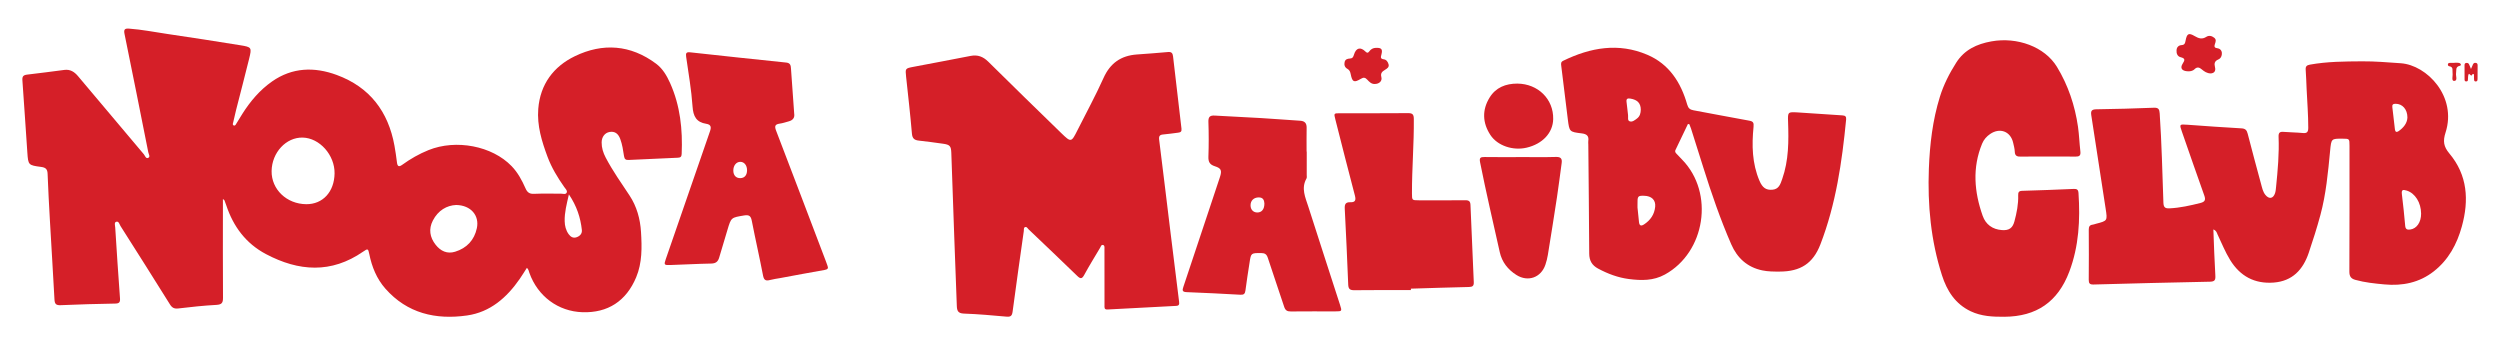
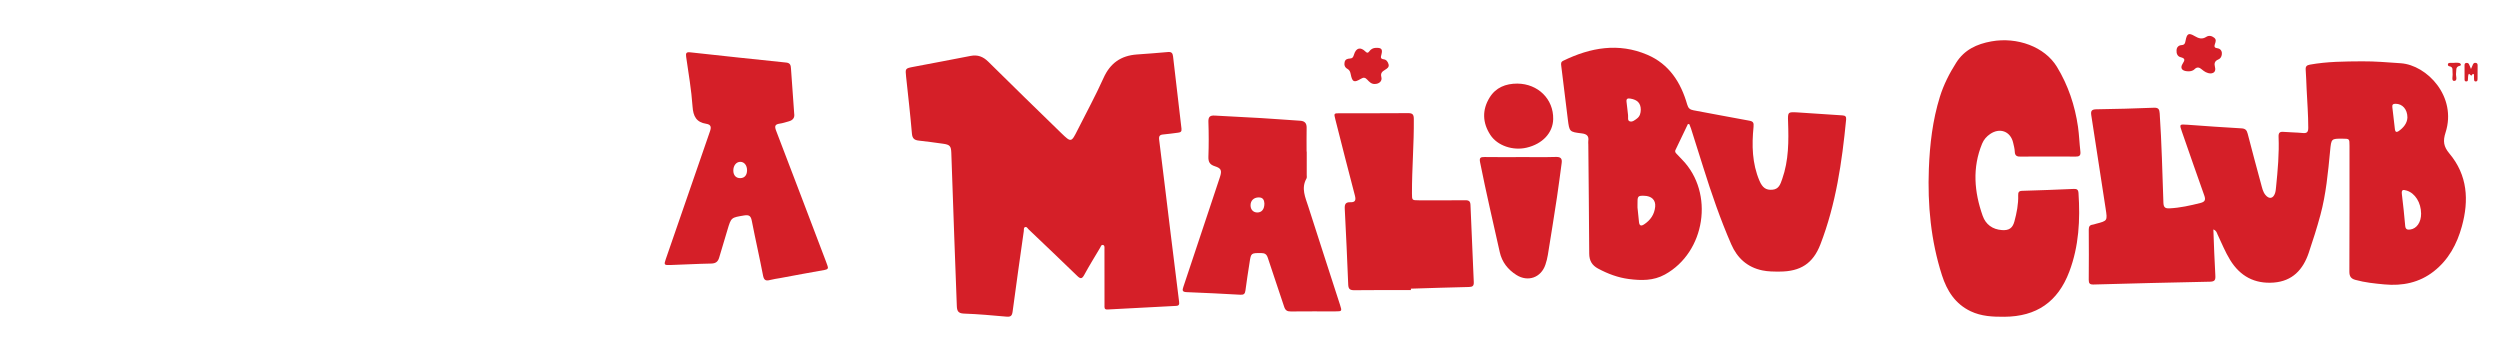
<svg xmlns="http://www.w3.org/2000/svg" version="1.1" id="Layer_1" x="0px" y="0px" width="333px" height="46px" viewBox="0 0 333 46" enable-background="new 0 0 333 46" xml:space="preserve">
  <g>
-     <path fill-rule="evenodd" clip-rule="evenodd" fill="#D51F28" d="M70.184,35.674c-0.324,0.502-0.623,0.994-0.951,1.469   c-1.733,2.502-3.935,4.438-7.025,4.878c-4.164,0.594-7.96-0.271-10.875-3.575c-1.156-1.311-1.8-2.897-2.145-4.609   c-0.149-0.738-0.193-0.751-0.822-0.316c-4.245,2.936-8.568,2.637-12.943,0.322c-2.678-1.418-4.337-3.664-5.282-6.49   c-0.074-0.223-0.156-0.443-0.24-0.662c-0.014-0.035-0.062-0.059-0.208-0.188c0,0.388,0,0.677,0,0.967   c-0.001,4.063-0.017,8.126,0.012,12.19c0.005,0.69-0.177,0.914-0.893,0.952c-1.686,0.091-3.368,0.271-5.045,0.472   c-0.552,0.067-0.846-0.084-1.136-0.55c-2.173-3.485-4.371-6.954-6.575-10.421c-0.147-0.23-0.225-0.697-0.592-0.569   c-0.27,0.093-0.132,0.502-0.115,0.768c0.201,3.14,0.399,6.279,0.635,9.416c0.041,0.544-0.112,0.696-0.633,0.707   c-2.418,0.048-4.837,0.101-7.253,0.214c-0.633,0.029-0.809-0.16-0.841-0.758c-0.186-3.492-0.407-6.984-0.605-10.477   c-0.118-2.086-0.233-4.174-0.31-6.262c-0.022-0.61-0.247-0.839-0.856-0.918c-1.713-0.223-1.725-0.251-1.842-1.913   c-0.227-3.209-0.422-6.419-0.66-9.626c-0.039-0.528,0.142-0.701,0.631-0.757C5.269,9.745,6.921,9.53,8.573,9.313   c0.79-0.104,1.343,0.263,1.824,0.836c2.914,3.469,5.831,6.935,8.758,10.393c0.165,0.195,0.272,0.634,0.588,0.486   c0.312-0.145,0.055-0.506,0.005-0.76c-1.044-5.247-2.087-10.494-3.16-15.735c-0.121-0.588,0.007-0.763,0.589-0.722   c1.712,0.122,3.394,0.458,5.086,0.708c3.25,0.481,6.497,0.978,9.738,1.506c1.529,0.249,1.55,0.294,1.183,1.797   c-0.557,2.279-1.159,4.548-1.737,6.822c-0.138,0.546-0.263,1.095-0.384,1.644c-0.032,0.147-0.139,0.351,0.079,0.425   c0.203,0.07,0.271-0.145,0.354-0.274c0.265-0.415,0.512-0.842,0.775-1.259c1.064-1.682,2.331-3.187,3.972-4.333   c2.699-1.884,5.631-1.957,8.605-0.864c4.398,1.615,6.872,4.873,7.696,9.436c0.134,0.738,0.239,1.482,0.332,2.229   c0.068,0.547,0.275,0.611,0.709,0.297c1.087-0.787,2.244-1.447,3.495-1.952c3.667-1.478,8.472-0.556,11.066,2.137   c0.831,0.86,1.381,1.894,1.856,2.969c0.227,0.514,0.515,0.746,1.114,0.719c1.195-0.055,2.395-0.01,3.593-0.023   c0.265-0.002,0.635,0.15,0.772-0.131c0.126-0.258-0.161-0.521-0.313-0.737c-0.895-1.272-1.7-2.592-2.243-4.055   c-0.762-2.055-1.406-4.133-1.229-6.373c0.259-3.289,2.046-5.644,4.871-7.011c3.708-1.794,7.417-1.544,10.814,0.99   c0.887,0.662,1.43,1.591,1.879,2.593c1.35,3.012,1.679,6.182,1.538,9.435c-0.016,0.354-0.138,0.488-0.499,0.502   c-2.182,0.088-4.363,0.188-6.544,0.297c-0.395,0.02-0.571-0.08-0.637-0.514c-0.115-0.764-0.227-1.535-0.497-2.266   c-0.281-0.762-0.751-1.066-1.435-0.945c-0.624,0.111-1.043,0.663-1.049,1.386c-0.006,0.721,0.203,1.379,0.537,2.018   c0.926,1.772,2.083,3.396,3.182,5.059c0.964,1.458,1.418,3.118,1.525,4.851c0.125,2.045,0.167,4.101-0.644,6.041   c-1.329,3.18-3.79,4.762-7.151,4.652c-3.238-0.104-5.962-2.122-7.073-5.242C70.436,36.133,70.417,35.893,70.184,35.674z    M44.565,23.098c0.034-2.446-1.989-4.719-4.246-4.773c-2.211-0.052-4.106,1.989-4.141,4.46c-0.034,2.436,2.002,4.387,4.606,4.413   C42.993,27.221,44.531,25.552,44.565,23.098z M60.755,27.305c-1.224,0.048-2.4,0.709-3.102,2.078   c-0.578,1.129-0.407,2.227,0.373,3.217c0.665,0.844,1.526,1.257,2.594,0.93c1.56-0.479,2.559-1.551,2.898-3.137   C63.876,28.717,62.728,27.331,60.755,27.305z M75.778,25.893c-0.298,1.305-0.592,2.407-0.563,3.568   c0.016,0.629,0.157,1.207,0.523,1.721c0.269,0.377,0.62,0.586,1.091,0.41c0.437-0.163,0.727-0.486,0.675-0.963   C77.324,28.979,76.819,27.441,75.778,25.893z" />
    <path fill-rule="evenodd" clip-rule="evenodd" fill="#D51F28" d="M294.82,30.56c0.085,2.104,0.14,4.119,0.264,6.13   c0.038,0.609-0.075,0.82-0.727,0.833c-5.165,0.101-10.329,0.231-15.493,0.374c-0.505,0.015-0.647-0.143-0.644-0.627   c0.02-2.23,0.02-4.463,0.003-6.693c-0.003-0.41,0.14-0.611,0.54-0.656c0.138-0.016,0.27-0.076,0.406-0.111   c1.555-0.4,1.552-0.4,1.305-2.002c-0.638-4.15-1.267-8.302-1.915-12.45c-0.088-0.565,0.034-0.792,0.666-0.8   c2.559-0.036,5.118-0.106,7.675-0.208c0.619-0.025,0.734,0.217,0.771,0.762c0.265,3.96,0.356,7.927,0.495,11.891   c0.022,0.66,0.27,0.777,0.842,0.748c1.392-0.072,2.737-0.373,4.082-0.713c0.604-0.152,0.733-0.402,0.524-0.988   c-1.012-2.828-1.99-5.667-2.979-8.501c-0.355-1.017-0.355-1.011,0.749-0.933c2.388,0.169,4.774,0.352,7.165,0.479   c0.535,0.028,0.718,0.236,0.841,0.709c0.579,2.25,1.183,4.492,1.792,6.735c0.135,0.494,0.235,1.014,0.574,1.426   c0.492,0.598,1.038,0.498,1.282-0.242c0.087-0.264,0.106-0.553,0.135-0.833c0.224-2.221,0.426-4.443,0.333-6.677   c-0.023-0.56,0.179-0.691,0.688-0.648c0.842,0.071,1.69,0.068,2.53,0.151c0.561,0.056,0.735-0.126,0.736-0.689   c0.001-1.74-0.138-3.471-0.22-5.207c-0.04-0.844-0.06-1.689-0.122-2.531c-0.033-0.444,0.131-0.604,0.565-0.682   c2.3-0.415,4.627-0.423,6.948-0.44c1.713-0.012,3.423,0.138,5.134,0.254c3.515,0.239,7.531,4.448,5.98,9.24   c-0.364,1.127-0.265,1.86,0.517,2.79c2.415,2.875,2.621,6.212,1.656,9.706c-0.651,2.363-1.773,4.445-3.735,5.983   c-1.934,1.517-4.182,1.966-6.572,1.743c-1.304-0.121-2.613-0.252-3.887-0.609c-0.581-0.162-0.792-0.473-0.789-1.104   c0.026-5.59,0.017-11.179,0.017-16.769c0-0.926-0.004-0.926-0.932-0.931c-1.496-0.009-1.493-0.008-1.65,1.617   c-0.277,2.873-0.539,5.753-1.293,8.549c-0.458,1.696-0.991,3.374-1.555,5.039c-0.759,2.241-2.169,3.775-4.679,3.962   c-2.539,0.189-4.458-0.853-5.787-3.005c-0.668-1.081-1.134-2.265-1.68-3.407C295.273,31.002,295.235,30.725,294.82,30.56z    M322.491,28.459c-0.006-1.477-0.806-2.727-1.913-3.072c-0.519-0.162-0.726-0.121-0.646,0.5c0.177,1.396,0.314,2.797,0.441,4.199   c0.041,0.454,0.267,0.541,0.659,0.489C321.902,30.461,322.496,29.611,322.491,28.459z M320.668,15.648   c-0.002-1.104-0.679-1.825-1.57-1.824c-0.326,0-0.482,0.097-0.44,0.443c0.119,0.994,0.228,1.99,0.347,2.984   c0.038,0.314,0.21,0.409,0.479,0.224C320.168,17.004,320.64,16.399,320.668,15.648z" />
    <path fill-rule="evenodd" clip-rule="evenodd" fill="#D51F28" d="M147.117,36.924c0-1.244,0.002-2.488-0.003-3.732   c-0.001-0.203,0.06-0.49-0.18-0.557c-0.254-0.068-0.313,0.224-0.416,0.398c-0.704,1.191-1.438,2.367-2.097,3.584   c-0.309,0.572-0.521,0.536-0.944,0.125c-2.139-2.074-4.299-4.127-6.458-6.182c-0.141-0.133-0.256-0.407-0.502-0.298   c-0.185,0.083-0.121,0.336-0.146,0.513c-0.505,3.576-1.017,7.154-1.491,10.734c-0.072,0.544-0.247,0.717-0.793,0.67   c-1.894-0.166-3.789-0.345-5.687-0.408c-0.829-0.027-0.932-0.416-0.953-1.072c-0.099-3.026-0.227-6.051-0.336-9.077   c-0.136-3.753-0.262-7.508-0.395-11.262c-0.032-0.908-0.196-1.092-1.103-1.216c-1.069-0.146-2.137-0.298-3.209-0.413   c-0.593-0.064-0.877-0.264-0.935-0.938c-0.214-2.524-0.506-5.041-0.774-7.56c-0.119-1.12-0.125-1.12,0.99-1.333   c2.535-0.482,5.071-0.954,7.602-1.452c0.943-0.186,1.669,0.096,2.348,0.766c3.222,3.183,6.461,6.349,9.712,9.501   c1.332,1.292,1.352,1.268,2.189-0.4c1.158-2.306,2.4-4.574,3.455-6.926c0.888-1.982,2.327-2.98,4.439-3.132   c1.38-0.1,2.761-0.197,4.14-0.325c0.458-0.043,0.631,0.134,0.68,0.563c0.368,3.216,0.739,6.431,1.125,9.644   c0.047,0.387-0.112,0.497-0.447,0.534c-0.653,0.072-1.302,0.189-1.956,0.236c-0.482,0.035-0.636,0.201-0.572,0.705   c0.519,4.12,1.011,8.243,1.515,12.365c0.375,3.072,0.751,6.145,1.142,9.215c0.044,0.35-0.005,0.531-0.398,0.551   c-3.047,0.152-6.094,0.313-9.141,0.48c-0.467,0.025-0.397-0.297-0.398-0.564C147.113,39.414,147.117,38.169,147.117,36.924z" />
    <path fill-rule="evenodd" clip-rule="evenodd" fill="#D51F28" d="M224.833,16.514c-0.553,1.154-1.105,2.309-1.659,3.462   c-0.118,0.245,0.03,0.395,0.183,0.55c0.246,0.252,0.484,0.512,0.729,0.766c4.282,4.419,3.078,12.299-2.318,15.272   c-1.533,0.846-3.157,0.814-4.8,0.602c-1.457-0.188-2.814-0.699-4.11-1.395c-0.813-0.436-1.168-1.067-1.174-1.988   c-0.025-4.837-0.078-9.674-0.121-14.512c-0.002-0.164-0.027-0.332-0.003-0.492c0.106-0.701-0.238-0.937-0.892-1.015   c-1.613-0.195-1.625-0.217-1.831-1.835c-0.305-2.397-0.585-4.797-0.884-7.195c-0.035-0.277-0.045-0.488,0.261-0.638   c3.63-1.768,7.365-2.438,11.205-0.802c2.915,1.242,4.474,3.688,5.316,6.634c0.142,0.496,0.375,0.679,0.843,0.764   c2.468,0.45,4.93,0.938,7.4,1.377c0.534,0.095,0.65,0.257,0.594,0.823c-0.243,2.447-0.197,4.88,0.792,7.195   c0.401,0.938,0.888,1.247,1.696,1.187c0.889-0.066,1.087-0.74,1.329-1.425c0.877-2.493,0.872-5.068,0.781-7.658   c-0.045-1.27-0.017-1.292,1.254-1.218c1.991,0.117,3.98,0.277,5.972,0.395c0.394,0.023,0.546,0.151,0.508,0.547   c-0.549,5.665-1.361,11.28-3.424,16.629c-0.987,2.561-2.664,3.625-5.431,3.631c-0.776,0.002-1.551,0.002-2.313-0.158   c-1.998-0.418-3.339-1.648-4.136-3.477c-1.454-3.337-2.636-6.775-3.725-10.246c-0.541-1.723-1.085-3.444-1.631-5.166   c-0.063-0.198-0.147-0.389-0.223-0.583C224.959,16.535,224.896,16.524,224.833,16.514z M218.115,27.641   c0.052,0.5,0.129,1.2,0.195,1.9c0.044,0.48,0.233,0.639,0.675,0.35c0.856-0.559,1.384-1.33,1.486-2.353   c0.089-0.897-0.483-1.443-1.48-1.462c-0.855-0.018-0.893,0.035-0.876,1.222C218.116,27.345,218.115,27.392,218.115,27.641z    M218.553,14.599c-0.012-0.854-0.445-1.307-1.377-1.466c-0.384-0.066-0.583,0.015-0.52,0.46c0.082,0.576,0.124,1.159,0.2,1.736   c0.038,0.288-0.1,0.708,0.203,0.826c0.361,0.141,0.703-0.154,0.998-0.376C218.443,15.486,218.545,15.059,218.553,14.599z" />
    <path fill-rule="evenodd" clip-rule="evenodd" fill="#D51F28" d="M272.784,20.854c-1.198,0-2.396-0.018-3.593,0.009   c-0.499,0.011-0.806-0.08-0.824-0.665c-0.013-0.395-0.127-0.786-0.213-1.174c-0.338-1.521-1.761-2.066-3.067-1.176   c-0.476,0.324-0.848,0.749-1.068,1.282c-1.328,3.217-1.051,6.438,0.076,9.625c0.408,1.152,1.316,1.805,2.568,1.893   c0.934,0.065,1.415-0.254,1.659-1.16c0.305-1.135,0.536-2.289,0.501-3.473c-0.012-0.402,0.081-0.585,0.535-0.598   c2.277-0.063,4.553-0.153,6.83-0.251c0.416-0.018,0.635,0.048,0.668,0.544c0.237,3.568,0.058,7.084-1.225,10.474   c-1.522,4.026-4.364,5.983-8.658,6.009c-1.539,0.01-3.049-0.055-4.473-0.73c-2.063-0.982-3.164-2.721-3.833-4.807   c-1.48-4.617-1.924-9.364-1.742-14.183c0.123-3.244,0.499-6.459,1.466-9.575c0.503-1.623,1.272-3.128,2.182-4.56   c1.086-1.708,2.736-2.476,4.667-2.825c3.453-0.625,7.119,0.718,8.744,3.389c1.491,2.451,2.396,5.143,2.805,7.985   c0.156,1.09,0.189,2.197,0.318,3.292c0.065,0.55-0.15,0.69-0.658,0.68C275.227,20.837,274.004,20.853,272.784,20.854z" />
    <path fill-rule="evenodd" clip-rule="evenodd" fill="#D51F28" d="M105.786,15.122c0.095,0.57-0.183,0.893-0.707,1.038   c-0.407,0.112-0.811,0.252-1.226,0.309c-0.65,0.09-0.694,0.365-0.475,0.937c2.228,5.802,4.43,11.612,6.639,17.421   c0.067,0.176,0.12,0.355,0.192,0.529c0.153,0.367,0.065,0.526-0.358,0.6c-1.987,0.344-3.969,0.722-5.953,1.088   c-0.438,0.08-0.884,0.133-1.313,0.248c-0.545,0.146-0.822,0.066-0.946-0.582c-0.464-2.418-1.016-4.818-1.487-7.235   c-0.126-0.649-0.298-0.903-1.04-0.777c-1.709,0.29-1.716,0.242-2.208,1.896c-0.368,1.236-0.749,2.47-1.108,3.708   c-0.158,0.545-0.453,0.791-1.058,0.803c-1.831,0.033-3.66,0.14-5.49,0.197c-0.792,0.025-0.823-0.044-0.571-0.773   c1.96-5.676,3.913-11.355,5.888-17.028c0.195-0.559,0.151-0.91-0.482-1.008c-1.331-0.208-1.746-0.993-1.837-2.31   c-0.152-2.219-0.538-4.422-0.853-6.628c-0.068-0.473,0.028-0.643,0.527-0.588c4.268,0.466,8.536,0.93,12.806,1.366   c0.581,0.06,0.604,0.424,0.633,0.823C105.508,11.142,105.645,13.132,105.786,15.122z M99.507,22.687   c0.004-0.656-0.369-1.129-0.893-1.131c-0.546-0.002-0.948,0.506-0.936,1.183c0.011,0.626,0.369,1.002,0.941,0.988   C99.178,23.713,99.503,23.332,99.507,22.687z" />
    <path fill-rule="evenodd" clip-rule="evenodd" fill="#D51F28" d="M174.058,20.194c0,1.033,0.001,2.066-0.002,3.099   c0,0.164,0.039,0.359-0.034,0.486c-0.738,1.301-0.148,2.516,0.24,3.729c1.399,4.377,2.825,8.746,4.236,13.119   c0.268,0.833,0.258,0.846-0.64,0.849c-1.972,0.006-3.944-0.015-5.916,0.01c-0.501,0.006-0.739-0.147-0.898-0.644   c-0.7-2.164-1.466-4.307-2.162-6.473c-0.16-0.496-0.391-0.66-0.893-0.662c-1.357-0.002-1.355-0.021-1.551,1.293   c-0.183,1.23-0.394,2.456-0.544,3.689c-0.056,0.457-0.231,0.596-0.672,0.57c-2.39-0.13-4.78-0.259-7.172-0.346   c-0.612-0.023-0.567-0.279-0.425-0.704c1.175-3.513,2.343-7.028,3.514-10.542c0.452-1.357,0.911-2.713,1.354-4.072   c0.287-0.881,0.184-1.179-0.672-1.45c-0.683-0.217-0.885-0.578-0.86-1.277c0.055-1.547,0.053-3.099-0.001-4.646   c-0.023-0.679,0.232-0.862,0.844-0.827c2.061,0.12,4.124,0.21,6.185,0.333c1.732,0.104,3.463,0.245,5.195,0.354   c0.611,0.039,0.873,0.33,0.861,0.943c-0.021,1.056-0.006,2.113-0.006,3.169C174.044,20.194,174.051,20.194,174.058,20.194z    M168.418,27.086c-0.029-0.414-0.165-0.803-0.771-0.791c-0.645,0.012-1.069,0.417-1.073,1.046   c-0.004,0.571,0.355,0.958,0.891,0.962C168.062,28.309,168.428,27.871,168.418,27.086z" />
    <path fill-rule="evenodd" clip-rule="evenodd" fill="#D51F28" d="M187.929,38.641c-2.511,0-5.021-0.019-7.531,0.014   c-0.575,0.008-0.792-0.155-0.815-0.734c-0.136-3.376-0.286-6.752-0.462-10.126c-0.031-0.595,0.115-0.88,0.748-0.858   c0.618,0.021,0.776-0.236,0.607-0.875c-0.896-3.377-1.743-6.767-2.607-10.151c-0.21-0.82-0.212-0.826,0.611-0.827   c3.028-0.003,6.057,0.012,9.084-0.015c0.593-0.005,0.749,0.191,0.755,0.763c0.034,3.311-0.256,6.614-0.246,9.924   c0.003,0.921,0.001,0.922,0.915,0.924c2.065,0.002,4.131,0.016,6.197-0.008c0.486-0.005,0.664,0.156,0.682,0.633   c0.135,3.422,0.28,6.846,0.439,10.268c0.023,0.49-0.146,0.644-0.634,0.654c-2.582,0.056-5.162,0.144-7.742,0.221   C187.929,38.512,187.929,38.576,187.929,38.641z" />
    <path fill-rule="evenodd" clip-rule="evenodd" fill="#D51F28" d="M202.533,20.921c1.573,0,3.146,0.03,4.718-0.016   c0.649-0.018,0.844,0.225,0.762,0.815c-0.208,1.51-0.393,3.021-0.621,4.528c-0.391,2.573-0.802,5.143-1.219,7.711   c-0.071,0.438-0.182,0.874-0.324,1.296c-0.58,1.721-2.318,2.343-3.859,1.373c-1.137-0.717-1.926-1.714-2.223-3.045   c-0.888-3.982-1.821-7.953-2.618-11.956c-0.121-0.609,0.038-0.721,0.595-0.712c1.596,0.026,3.192,0.009,4.789,0.009   C202.533,20.923,202.533,20.922,202.533,20.921z" />
    <path fill-rule="evenodd" clip-rule="evenodd" fill="#D51F28" d="M202.115,11.135c2.76,0.025,4.828,2.074,4.77,4.731   c-0.039,1.83-1.417,3.308-3.547,3.805c-1.812,0.423-3.876-0.254-4.82-1.696c-1.052-1.607-1.122-3.319-0.11-4.97   C199.238,11.65,200.564,11.132,202.115,11.135z" />
    <path fill-rule="evenodd" clip-rule="evenodd" fill="#D51F28" d="M294.468,9.782c-0.51-0.014-0.858-0.259-1.181-0.532   c-0.327-0.276-0.619-0.383-0.973-0.034c-0.266,0.263-0.624,0.308-0.986,0.277c-0.718-0.06-0.963-0.437-0.596-1.016   c0.282-0.446,0.384-0.697-0.265-0.855c-0.439-0.107-0.584-0.502-0.552-0.946c0.031-0.425,0.302-0.644,0.683-0.67   c0.416-0.029,0.461-0.275,0.522-0.601c0.178-0.94,0.411-1.068,1.212-0.597c0.525,0.31,0.981,0.467,1.55,0.099   c0.335-0.217,0.725-0.141,1.051,0.119c0.311,0.247,0.195,0.542,0.095,0.832c-0.099,0.283-0.106,0.512,0.277,0.554   c0.376,0.042,0.614,0.274,0.648,0.629c0.034,0.368-0.128,0.732-0.47,0.877c-0.505,0.215-0.57,0.541-0.449,1.014   C295.165,9.441,294.959,9.748,294.468,9.782z" />
    <path fill-rule="evenodd" clip-rule="evenodd" fill="#D51F28" d="M183.118,11.187c-0.452,0.017-0.735-0.294-1-0.577   c-0.271-0.289-0.478-0.336-0.837-0.119c-0.925,0.557-1.153,0.447-1.362-0.591c-0.063-0.309-0.139-0.563-0.45-0.732   c-0.341-0.187-0.454-0.521-0.363-0.906c0.086-0.372,0.393-0.45,0.701-0.464c0.351-0.016,0.45-0.201,0.541-0.51   c0.269-0.92,0.869-1.081,1.533-0.419c0.208,0.207,0.339,0.206,0.5-0.016c0.219-0.302,0.502-0.469,0.888-0.481   c0.745-0.022,0.922,0.172,0.738,0.889c-0.083,0.321-0.179,0.58,0.315,0.639c0.355,0.043,0.555,0.351,0.64,0.678   c0.096,0.37-0.203,0.552-0.457,0.708c-0.377,0.233-0.652,0.43-0.506,0.986C184.137,10.803,183.7,11.186,183.118,11.187z" />
    <path fill-rule="evenodd" clip-rule="evenodd" fill="#D51F28" d="M329.133,9.186c0.104-0.229,0.158-0.331,0.196-0.438   c0.074-0.205,0.146-0.41,0.424-0.375c0.307,0.039,0.263,0.285,0.265,0.487c0.006,0.515,0.007,1.031-0.008,1.545   c-0.004,0.174,0.031,0.429-0.223,0.445c-0.271,0.018-0.236-0.237-0.249-0.415c-0.013-0.185-0.003-0.371-0.003-0.516   c-0.116-0.106-0.191-0.069-0.216-0.006c-0.175,0.454-0.396-0.304-0.515,0.01c-0.088,0.231-0.044,0.508-0.081,0.762   c-0.021,0.133-0.141,0.177-0.27,0.159c-0.15-0.021-0.172-0.143-0.172-0.259c-0.005-0.632-0.005-1.265-0.004-1.897   c0.001-0.148,0.036-0.28,0.219-0.302c0.149-0.019,0.291,0.01,0.364,0.148C328.946,8.694,329.003,8.87,329.133,9.186z" />
    <path fill-rule="evenodd" clip-rule="evenodd" fill="#D51F28" d="M326.947,8.353c0.21,0.01,0.428-0.013,0.626,0.038   c0.23,0.06,0.311,0.318,0.073,0.372c-0.622,0.141-0.429,0.598-0.498,0.982c-0.067,0.367,0.26,1.023-0.26,1.034   c-0.396,0.009-0.148-0.667-0.205-1.033c-0.057-0.358,0.164-0.834-0.452-0.924c-0.127-0.018-0.186-0.135-0.169-0.265   c0.019-0.146,0.141-0.174,0.257-0.179c0.209-0.009,0.419-0.002,0.628-0.002C326.947,8.369,326.947,8.361,326.947,8.353z" />
  </g>
</svg>